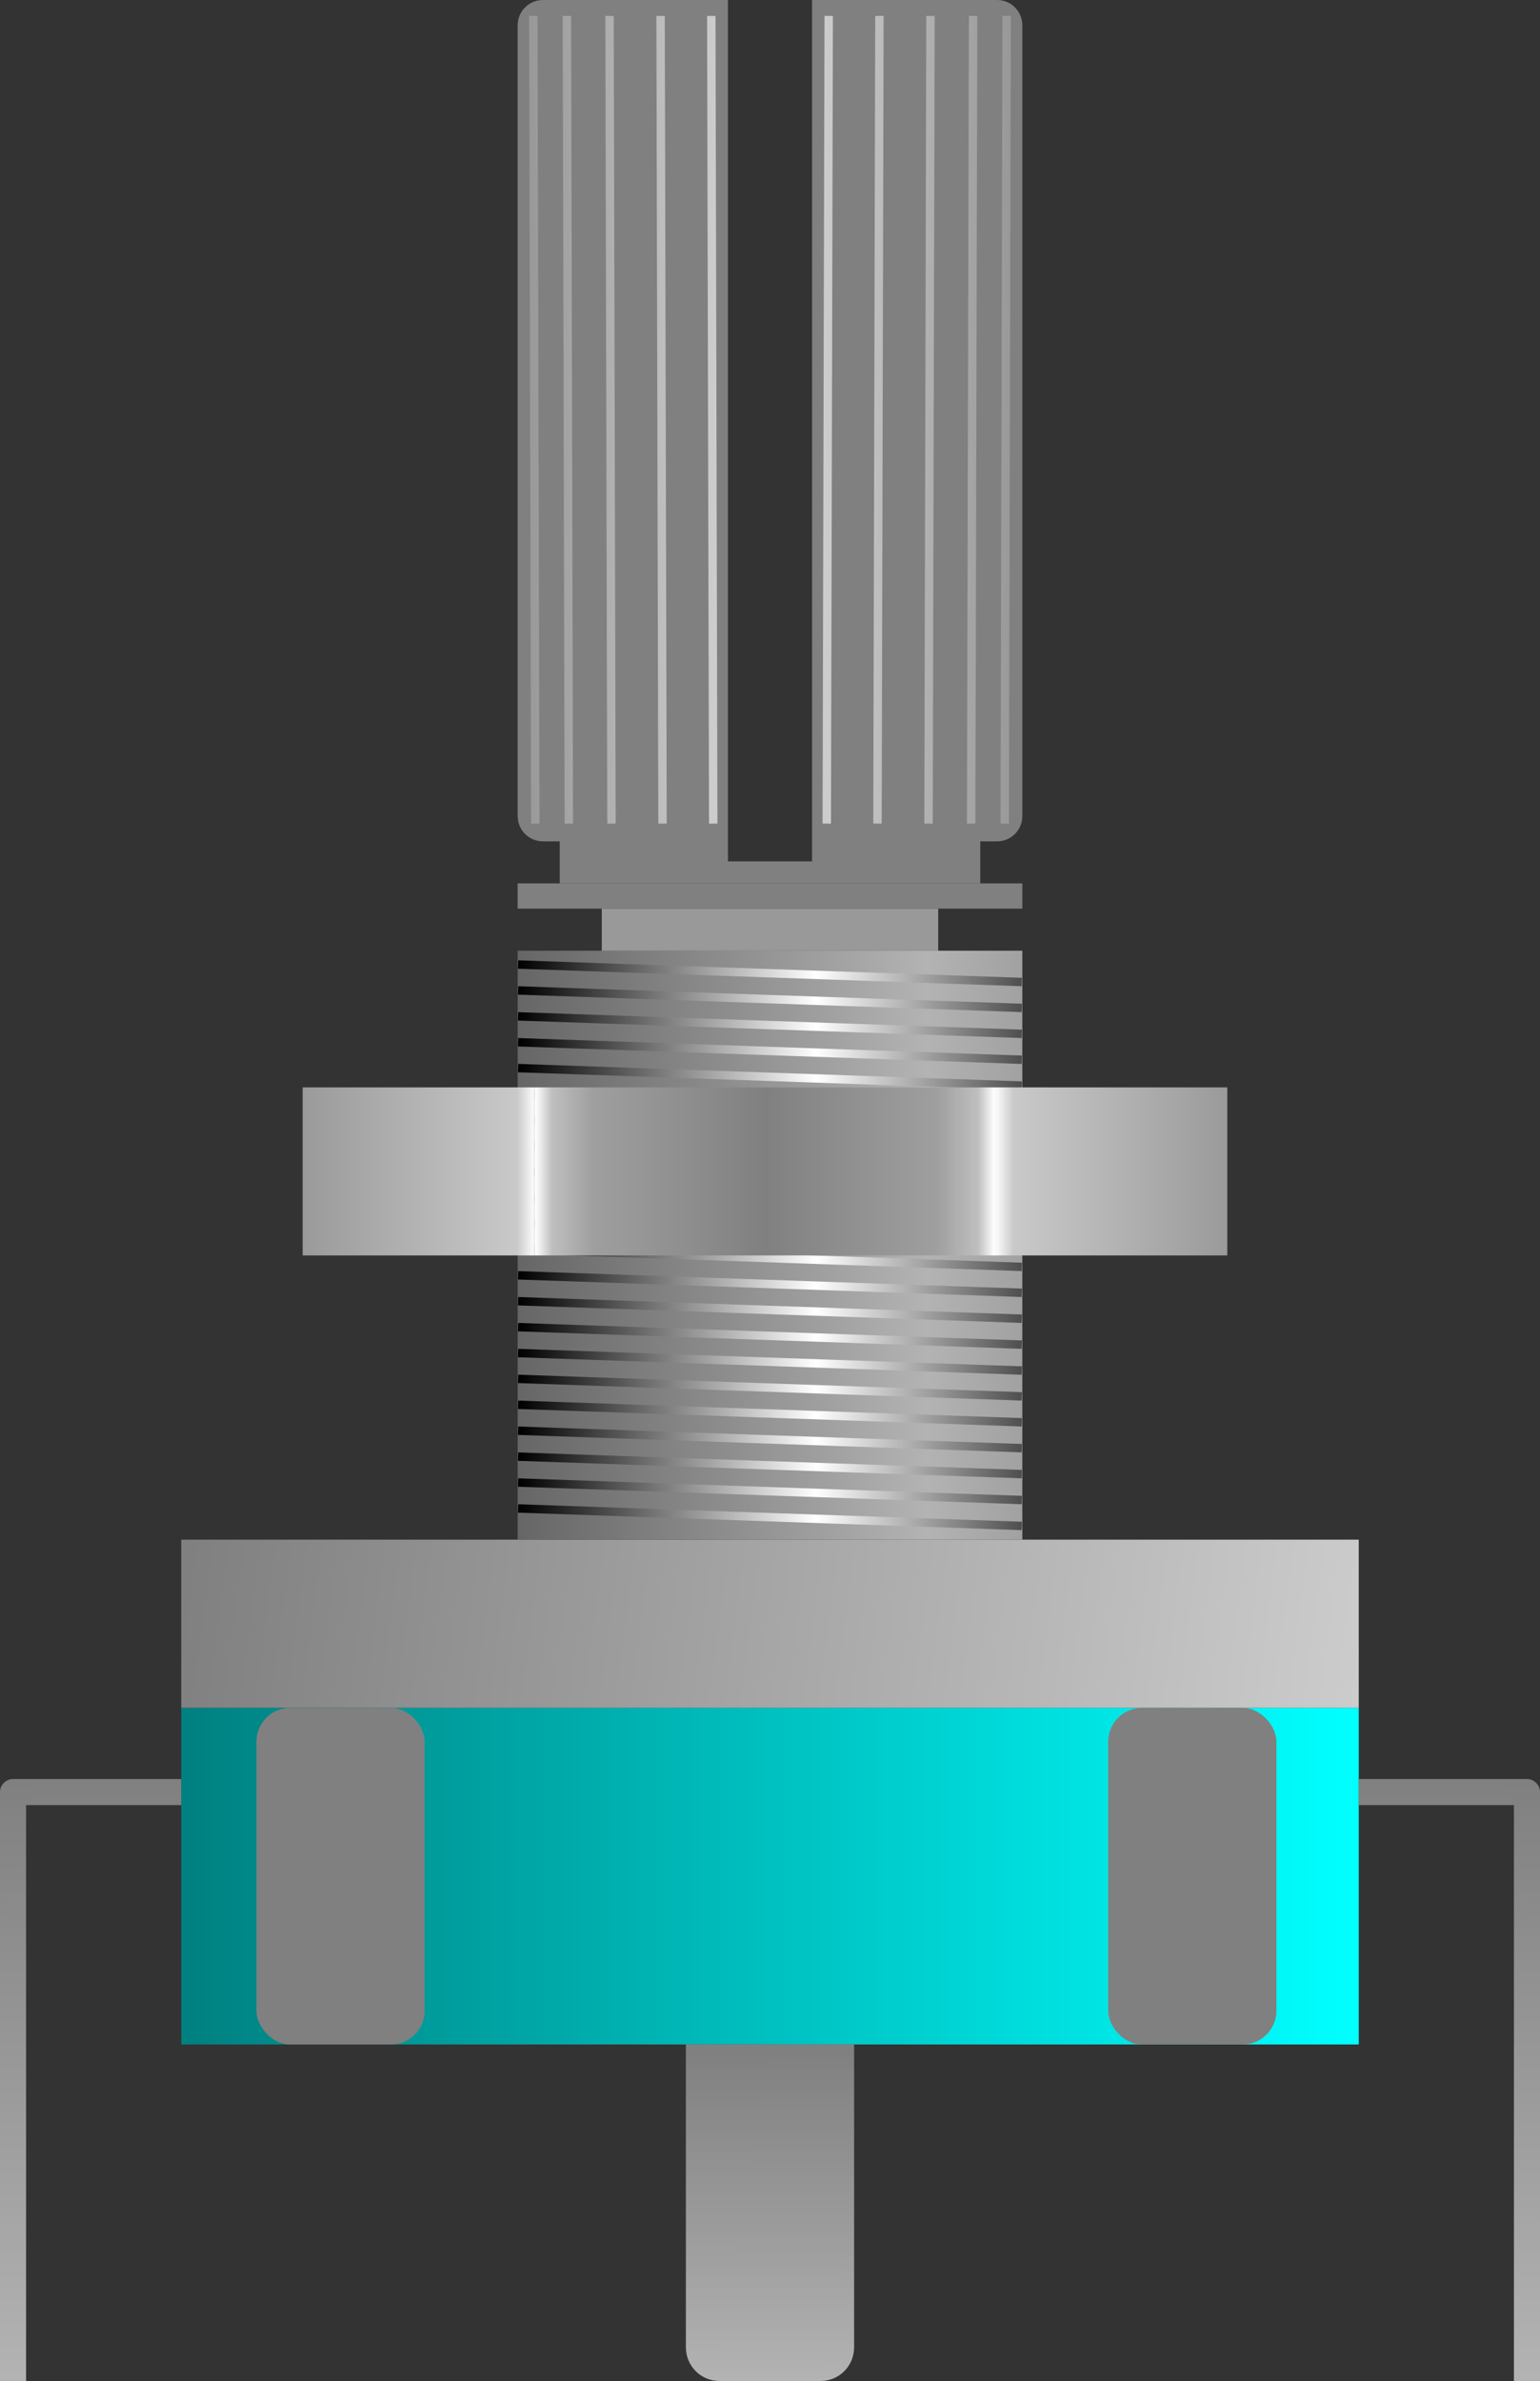
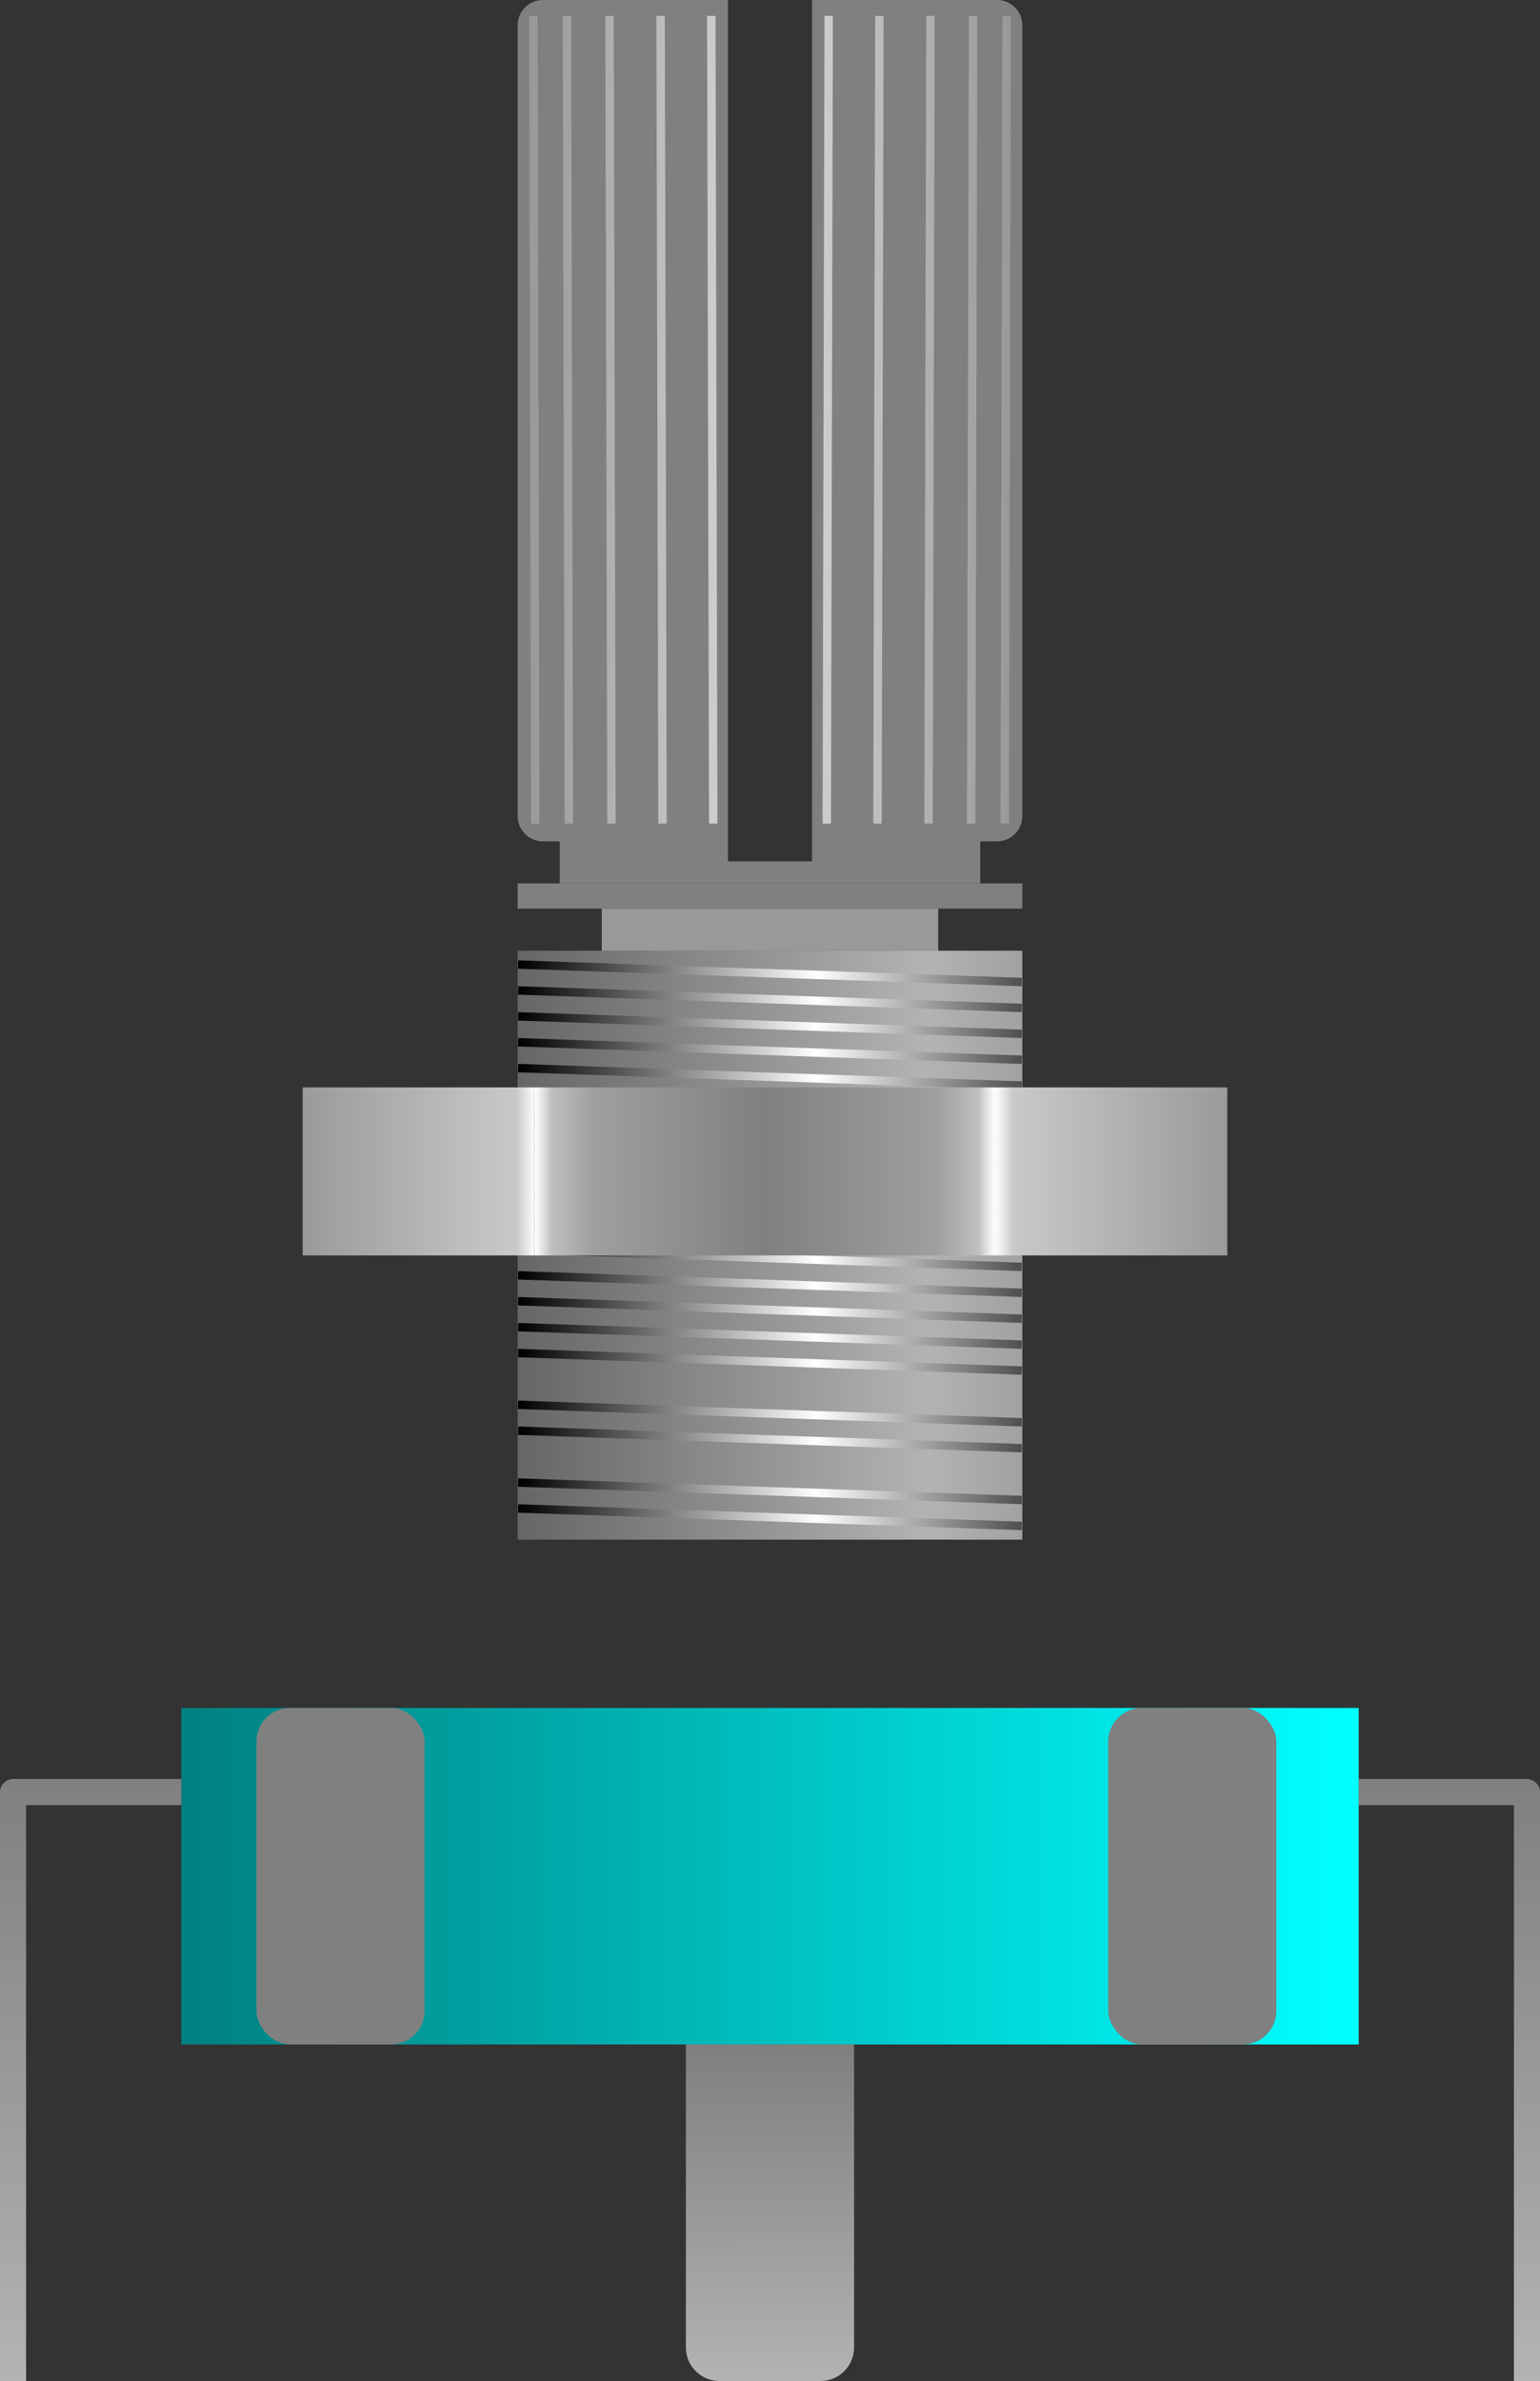
<svg xmlns="http://www.w3.org/2000/svg" xmlns:ns1="http://www.inkscape.org/namespaces/inkscape" xmlns:ns2="http://sodipodi.sourceforge.net/DTD/sodipodi-0.dtd" xmlns:xlink="http://www.w3.org/1999/xlink" width="18.31mm" height="28.3mm" viewBox="0 0 18.31 28.3" version="1.1" id="svg67298" ns1:version="1.2.2 (b0a8486, 2022-12-01)" ns2:docname="encoder-RotaryEncoderCodeSwitch.svg">
  <rect x="0" y="0" width="18.31" height="28.3" fill="#333333" stroke="none" />
  <ns2:namedview id="namedview67300" pagecolor="#ffffff" bordercolor="#666666" borderopacity="1.0" ns1:showpageshadow="2" ns1:pageopacity="0.0" ns1:pagecheckerboard="0" ns1:deskcolor="#d1d1d1" ns1:document-units="mm" showgrid="false" ns1:zoom="15.429812" ns1:cx="22.424122" ns1:cy="58.944333" ns1:current-layer="layer1" />
  <defs id="defs67295">
    <linearGradient ns1:collect="always" id="linearGradient69643">
      <stop style="stop-color:#808080;stop-opacity:1;" offset="0" id="stop69639" />
      <stop style="stop-color:#cccccc;stop-opacity:1" offset="1" id="stop69641" />
    </linearGradient>
    <linearGradient ns1:collect="always" id="linearGradient69631">
      <stop style="stop-color:#808080;stop-opacity:1;" offset="0" id="stop69627" />
      <stop style="stop-color:#b3b3b3;stop-opacity:1" offset="1" id="stop69629" />
    </linearGradient>
    <linearGradient ns1:collect="always" id="linearGradient69623">
      <stop style="stop-color:#808080;stop-opacity:1;" offset="0" id="stop69619" />
      <stop style="stop-color:#b3b3b3;stop-opacity:1" offset="1" id="stop69621" />
    </linearGradient>
    <linearGradient ns1:collect="always" id="linearGradient69534">
      <stop style="stop-color:#999999;stop-opacity:1;" offset="0" id="stop69530" />
      <stop style="stop-color:#cccccc;stop-opacity:1" offset="1" id="stop69532" />
    </linearGradient>
    <linearGradient ns1:collect="always" id="linearGradient69377">
      <stop style="stop-color:#008080;stop-opacity:1" offset="0" id="stop69373" />
      <stop style="stop-color:#00ffff;stop-opacity:1" offset="1" id="stop69375" />
    </linearGradient>
    <linearGradient ns1:collect="always" id="linearGradient69281">
      <stop style="stop-color:#666666;stop-opacity:1" offset="0" id="stop69277" />
      <stop style="stop-color:#b3b3b3;stop-opacity:1" offset="1" id="stop69279" />
    </linearGradient>
    <linearGradient ns1:collect="always" id="linearGradient69242">
      <stop style="stop-color:#000000;stop-opacity:1;" offset="0" id="stop69238" />
      <stop style="stop-color:#ffffff;stop-opacity:1" offset="1" id="stop69240" />
    </linearGradient>
    <linearGradient ns1:collect="always" xlink:href="#linearGradient69242" id="linearGradient69244" x1="85.964" y1="74.715" x2="89.494" y2="74.846" gradientUnits="userSpaceOnUse" spreadMethod="reflect" gradientTransform="translate(1.9151562e-5,0.092)" />
    <linearGradient ns1:collect="always" xlink:href="#linearGradient69281" id="linearGradient69283" x1="85.949" y1="76.587" x2="90.815" y2="76.587" gradientUnits="userSpaceOnUse" spreadMethod="reflect" />
    <linearGradient ns1:collect="always" xlink:href="#linearGradient69242" id="linearGradient69287" gradientUnits="userSpaceOnUse" x1="85.964" y1="74.715" x2="89.494" y2="74.846" spreadMethod="reflect" gradientTransform="translate(1.9151562e-5,0.4)" />
    <linearGradient ns1:collect="always" xlink:href="#linearGradient69242" id="linearGradient69293" gradientUnits="userSpaceOnUse" gradientTransform="translate(1.9151562e-5,1.016)" x1="85.964" y1="74.715" x2="89.494" y2="74.846" spreadMethod="reflect" />
    <linearGradient ns1:collect="always" xlink:href="#linearGradient69242" id="linearGradient69295" gradientUnits="userSpaceOnUse" x1="85.964" y1="74.715" x2="89.494" y2="74.846" spreadMethod="reflect" gradientTransform="translate(1.9151562e-5,0.708)" />
    <linearGradient ns1:collect="always" xlink:href="#linearGradient69242" id="linearGradient69303" gradientUnits="userSpaceOnUse" gradientTransform="translate(1.9151562e-5,1.939)" x1="85.964" y1="74.715" x2="89.494" y2="74.846" spreadMethod="reflect" />
    <linearGradient ns1:collect="always" xlink:href="#linearGradient69242" id="linearGradient69305" gradientUnits="userSpaceOnUse" gradientTransform="translate(1.9151562e-5,1.632)" x1="85.964" y1="74.715" x2="89.494" y2="74.846" spreadMethod="reflect" />
    <linearGradient ns1:collect="always" xlink:href="#linearGradient69242" id="linearGradient69307" gradientUnits="userSpaceOnUse" gradientTransform="translate(1.9151562e-5,1.324)" x1="85.964" y1="74.715" x2="89.494" y2="74.846" spreadMethod="reflect" />
    <linearGradient ns1:collect="always" xlink:href="#linearGradient69242" id="linearGradient69317" gradientUnits="userSpaceOnUse" gradientTransform="translate(1.9151562e-5,3.171)" x1="85.964" y1="74.715" x2="89.494" y2="74.846" spreadMethod="reflect" />
    <linearGradient ns1:collect="always" xlink:href="#linearGradient69242" id="linearGradient69319" gradientUnits="userSpaceOnUse" gradientTransform="translate(1.9151562e-5,2.863)" x1="85.964" y1="74.715" x2="89.494" y2="74.846" spreadMethod="reflect" />
    <linearGradient ns1:collect="always" xlink:href="#linearGradient69242" id="linearGradient69321" gradientUnits="userSpaceOnUse" gradientTransform="translate(1.9151562e-5,2.555)" x1="85.964" y1="74.715" x2="89.494" y2="74.846" spreadMethod="reflect" />
    <linearGradient ns1:collect="always" xlink:href="#linearGradient69242" id="linearGradient69323" gradientUnits="userSpaceOnUse" gradientTransform="translate(1.9151562e-5,2.247)" x1="85.964" y1="74.715" x2="89.494" y2="74.846" spreadMethod="reflect" />
    <linearGradient ns1:collect="always" xlink:href="#linearGradient69242" id="linearGradient69335" gradientUnits="userSpaceOnUse" gradientTransform="translate(1.9151562e-5,4.71)" x1="85.964" y1="74.715" x2="89.494" y2="74.846" spreadMethod="reflect" />
    <linearGradient ns1:collect="always" xlink:href="#linearGradient69242" id="linearGradient69337" gradientUnits="userSpaceOnUse" gradientTransform="translate(1.9151562e-5,4.402)" x1="85.964" y1="74.715" x2="89.494" y2="74.846" spreadMethod="reflect" />
    <linearGradient ns1:collect="always" xlink:href="#linearGradient69242" id="linearGradient69339" gradientUnits="userSpaceOnUse" gradientTransform="translate(1.9151562e-5,4.094)" x1="85.964" y1="74.715" x2="89.494" y2="74.846" spreadMethod="reflect" />
    <linearGradient ns1:collect="always" xlink:href="#linearGradient69242" id="linearGradient69341" gradientUnits="userSpaceOnUse" gradientTransform="translate(1.9151562e-5,3.786)" x1="85.964" y1="74.715" x2="89.494" y2="74.846" spreadMethod="reflect" />
    <linearGradient ns1:collect="always" xlink:href="#linearGradient69242" id="linearGradient69343" gradientUnits="userSpaceOnUse" gradientTransform="translate(1.9151562e-5,3.479)" x1="85.964" y1="74.715" x2="89.494" y2="74.846" spreadMethod="reflect" />
    <linearGradient ns1:collect="always" xlink:href="#linearGradient69242" id="linearGradient69357" gradientUnits="userSpaceOnUse" gradientTransform="translate(1.9151562e-5,6.557)" x1="85.964" y1="74.715" x2="89.494" y2="74.846" spreadMethod="reflect" />
    <linearGradient ns1:collect="always" xlink:href="#linearGradient69242" id="linearGradient69359" gradientUnits="userSpaceOnUse" gradientTransform="translate(1.9151562e-5,6.249)" x1="85.964" y1="74.715" x2="89.494" y2="74.846" spreadMethod="reflect" />
    <linearGradient ns1:collect="always" xlink:href="#linearGradient69242" id="linearGradient69361" gradientUnits="userSpaceOnUse" gradientTransform="translate(1.9151562e-5,5.941)" x1="85.964" y1="74.715" x2="89.494" y2="74.846" spreadMethod="reflect" />
    <linearGradient ns1:collect="always" xlink:href="#linearGradient69242" id="linearGradient69363" gradientUnits="userSpaceOnUse" gradientTransform="translate(1.9151562e-5,5.633)" x1="85.964" y1="74.715" x2="89.494" y2="74.846" spreadMethod="reflect" />
    <linearGradient ns1:collect="always" xlink:href="#linearGradient69242" id="linearGradient69365" gradientUnits="userSpaceOnUse" gradientTransform="translate(1.9151562e-5,5.326)" x1="85.964" y1="74.715" x2="89.494" y2="74.846" spreadMethod="reflect" />
    <linearGradient ns1:collect="always" xlink:href="#linearGradient69242" id="linearGradient69367" gradientUnits="userSpaceOnUse" gradientTransform="translate(1.9151562e-5,5.018)" x1="85.964" y1="74.715" x2="89.494" y2="74.846" spreadMethod="reflect" />
    <linearGradient ns1:collect="always" xlink:href="#linearGradient69377" id="linearGradient69379" x1="81.948" y1="85.702" x2="95.838" y2="85.702" gradientUnits="userSpaceOnUse" />
    <linearGradient ns1:collect="always" xlink:href="#linearGradient69534" id="linearGradient69536" x1="86.088" y1="67.578" x2="88.302" y2="67.595" gradientUnits="userSpaceOnUse" gradientTransform="translate(-0.002)" />
    <linearGradient ns1:collect="always" xlink:href="#linearGradient69534" id="linearGradient69540" gradientUnits="userSpaceOnUse" x1="86.088" y1="67.578" x2="88.302" y2="67.595" gradientTransform="matrix(-1,0,0,1,177.894,0)" />
    <linearGradient ns1:collect="always" xlink:href="#linearGradient69623" id="linearGradient69625" x1="88.607" y1="87.734" x2="88.618" y2="91.654" gradientUnits="userSpaceOnUse" />
    <linearGradient ns1:collect="always" xlink:href="#linearGradient69631" id="linearGradient69633" x1="79.859" y1="84.509" x2="79.945" y2="91.589" gradientUnits="userSpaceOnUse" />
    <linearGradient ns1:collect="always" xlink:href="#linearGradient69631" id="linearGradient69637" gradientUnits="userSpaceOnUse" x1="79.859" y1="84.509" x2="79.945" y2="91.589" gradientTransform="matrix(-1,0,0,1,177.892,0)" />
    <linearGradient ns1:collect="always" xlink:href="#linearGradient69643" id="linearGradient69645" x1="82.053" y1="81.655" x2="95.959" y2="83.475" gradientUnits="userSpaceOnUse" />
    <linearGradient ns1:collect="always" xlink:href="#linearGradient35418" id="linearGradient35435" gradientUnits="userSpaceOnUse" gradientTransform="translate(0,-1.7301084e-5)" x1="542.889" y1="1278.783" x2="558.439" y2="1278.783" />
    <linearGradient ns1:collect="always" id="linearGradient35418">
      <stop style="stop-color:#999999;stop-opacity:1;" offset="0" id="stop35412" />
      <stop style="stop-color:#c9c9c9;stop-opacity:1;" offset="0.932" id="stop35414" />
      <stop style="stop-color:#f9f9f9;stop-opacity:1" offset="1" id="stop35416" />
    </linearGradient>
    <linearGradient ns1:collect="always" xlink:href="#linearGradient35406" id="linearGradient35437" gradientUnits="userSpaceOnUse" gradientTransform="translate(0,-1.7301084e-5)" x1="558.592" y1="1278.805" x2="573.76" y2="1278.805" spreadMethod="reflect" />
    <linearGradient ns1:collect="always" id="linearGradient35406">
      <stop style="stop-color:#ffffff;stop-opacity:1" offset="0" id="stop35402" />
      <stop style="stop-color:#bfbfbf;stop-opacity:1;" offset="0.072" id="stop35410" />
      <stop style="stop-color:#9f9f9f;stop-opacity:1;" offset="0.251" id="stop35420" />
      <stop style="stop-color:#808080;stop-opacity:1" offset="1" id="stop35404" />
    </linearGradient>
    <linearGradient ns1:collect="always" xlink:href="#linearGradient33940" id="linearGradient35439" gradientUnits="userSpaceOnUse" gradientTransform="translate(-1147.524,-1.7301084e-5)" x1="542.889" y1="1278.783" x2="558.439" y2="1278.783" />
    <linearGradient ns1:collect="always" id="linearGradient33940">
      <stop style="stop-color:#999999;stop-opacity:1;" offset="0" id="stop33936" />
      <stop style="stop-color:#c9c9c9;stop-opacity:1;" offset="0.929" id="stop35396" />
      <stop style="stop-color:#f9f9f9;stop-opacity:1" offset="1" id="stop33938" />
    </linearGradient>
  </defs>
  <g ns1:label="Capa 1" ns1:groupmode="layer" id="layer1" transform="translate(-79.791,-63.346)">
-     <rect style="opacity:1;fill:url(#linearGradient69645);fill-opacity:1;stroke-width:0.1;stroke-miterlimit:10" id="rect68871" width="14" height="2" x="81.946" y="81.646" />
    <rect style="opacity:1;fill:url(#linearGradient69379);fill-opacity:1;stroke-width:0.1;stroke-miterlimit:10" id="rect68873" width="14" height="4" x="81.946" y="83.646" />
    <rect style="opacity:1;fill:url(#linearGradient69283);fill-opacity:1;stroke-width:0.1;stroke-miterlimit:10" id="rect68875" width="6" height="7" x="85.946" y="74.646" />
    <path id="rect68877" style="opacity:1;fill:#808080;stroke-width:0.1;stroke-miterlimit:10" d="m 86.246,63.346 c -0.166,0 -0.3,0.134 -0.3,0.3 v 9.4 c 0,0.166 0.134,0.3 0.3,0.3 h 0.2 v 0.5 h 5 v -0.5 h 0.2 c 0.166,0 0.3,-0.134 0.3,-0.3 v -9.4 c 0,-0.166 -0.134,-0.3 -0.3,-0.3 H 89.446 V 73.584 H 88.446 V 63.346 Z" />
    <rect style="opacity:1;fill:#999999;stroke-width:0.1;stroke-miterlimit:10" id="rect68879" width="4" height="0.5" x="86.946" y="74.146" />
    <rect style="opacity:1;fill:#808080;stroke-width:0.1;stroke-miterlimit:10" id="rect68881" width="6" height="0.3" x="85.946" y="73.846" />
    <rect style="opacity:1;fill:#808080;stroke-width:0.1;stroke-miterlimit:10" id="rect68937" width="2" height="4" x="82.84" y="83.646" rx="0.4" ry="0.4" />
    <rect style="opacity:1;fill:#808080;stroke-width:0.1;stroke-miterlimit:10" id="rect68939" width="2" height="4" x="92.967" y="83.646" rx="0.4" ry="0.4" />
    <path id="rect68941" style="opacity:1;fill:url(#linearGradient69625);fill-opacity:1;stroke-width:0.1;stroke-miterlimit:10" d="m 87.946,87.646 v 0.4 2.281 0.919 c 0,0.222 0.178,0.4 0.4,0.4 h 1.2 c 0.222,0 0.4,-0.178 0.4,-0.4 V 90.327 88.046 87.646 H 89.546 88.346 Z" />
    <path id="path69171" style="opacity:1;fill:url(#linearGradient69633);fill-opacity:1;stroke-width:0.1;stroke-miterlimit:10" d="m 81.946,84.491 v 0.31 h -1.845 v 6.845 h -0.31 v -6.992 a 0.155,0.155 0 0 1 0,-0.008 0.155,0.155 0 0 1 0.008,-0.048 0.155,0.155 0 0 1 0.013,-0.029 0.155,0.155 0 0 1 0.007,-0.01 0.155,0.155 0 0 1 0.004,-0.006 0.155,0.155 0 0 1 0.028,-0.028 0.155,0.155 0 0 1 0.006,-0.005 0.155,0.155 0 0 1 0.041,-0.021 0.155,0.155 0 0 1 0.047,-0.008 0.155,0.155 0 0 1 5.17e-4,0 0.155,0.155 0 0 1 5.17e-4,0 h 0.01 z" />
    <path style="fill:none;fill-opacity:1;stroke:url(#linearGradient69244);stroke-width:0.1;stroke-linecap:butt;stroke-linejoin:miter;stroke-dasharray:none;stroke-opacity:1" d="m 85.951,74.81 5.989,0.208 v 0" id="path69205" ns2:nodetypes="ccc" />
    <path style="fill:none;fill-opacity:1;stroke:url(#linearGradient69287);stroke-width:0.1;stroke-linecap:butt;stroke-linejoin:miter;stroke-dasharray:none;stroke-opacity:1" d="m 85.951,75.118 5.989,0.208 v 0" id="path69285" ns2:nodetypes="ccc" />
    <path style="fill:none;fill-opacity:1;stroke:url(#linearGradient69295);stroke-width:0.1;stroke-linecap:butt;stroke-linejoin:miter;stroke-dasharray:none;stroke-opacity:1" d="m 85.951,75.426 5.989,0.208 v 0" id="path69289" ns2:nodetypes="ccc" />
    <path style="fill:none;fill-opacity:1;stroke:url(#linearGradient69293);stroke-width:0.1;stroke-linecap:butt;stroke-linejoin:miter;stroke-dasharray:none;stroke-opacity:1" d="m 85.951,75.734 5.989,0.208 v 0" id="path69291" ns2:nodetypes="ccc" />
    <path style="fill:none;fill-opacity:1;stroke:url(#linearGradient69307);stroke-width:0.1;stroke-linecap:butt;stroke-linejoin:miter;stroke-dasharray:none;stroke-opacity:1" d="m 85.951,76.041 5.989,0.208 v 0" id="path69297" ns2:nodetypes="ccc" />
-     <path style="fill:none;fill-opacity:1;stroke:url(#linearGradient69305);stroke-width:0.1;stroke-linecap:butt;stroke-linejoin:miter;stroke-dasharray:none;stroke-opacity:1" d="M 85.951,76.349 91.941,76.557 v 0" id="path69299" ns2:nodetypes="ccc" />
    <path style="fill:none;fill-opacity:1;stroke:url(#linearGradient69303);stroke-width:0.1;stroke-linecap:butt;stroke-linejoin:miter;stroke-dasharray:none;stroke-opacity:1" d="m 85.951,76.657 5.989,0.208 v 0" id="path69301" ns2:nodetypes="ccc" />
    <path style="fill:none;fill-opacity:1;stroke:url(#linearGradient69323);stroke-width:0.1;stroke-linecap:butt;stroke-linejoin:miter;stroke-dasharray:none;stroke-opacity:1" d="m 85.951,76.965 5.989,0.208 v 0" id="path69309" ns2:nodetypes="ccc" />
-     <path style="fill:none;fill-opacity:1;stroke:url(#linearGradient69321);stroke-width:0.1;stroke-linecap:butt;stroke-linejoin:miter;stroke-dasharray:none;stroke-opacity:1" d="m 85.951,77.273 5.989,0.208 v 0" id="path69311" ns2:nodetypes="ccc" />
    <path style="fill:none;fill-opacity:1;stroke:url(#linearGradient69319);stroke-width:0.1;stroke-linecap:butt;stroke-linejoin:miter;stroke-dasharray:none;stroke-opacity:1" d="m 85.951,77.581 5.989,0.208 v 0" id="path69313" ns2:nodetypes="ccc" />
    <path style="fill:none;fill-opacity:1;stroke:url(#linearGradient69317);stroke-width:0.1;stroke-linecap:butt;stroke-linejoin:miter;stroke-dasharray:none;stroke-opacity:1" d="m 85.951,77.888 5.989,0.208 v 0" id="path69315" ns2:nodetypes="ccc" />
    <path style="fill:none;fill-opacity:1;stroke:url(#linearGradient69343);stroke-width:0.1;stroke-linecap:butt;stroke-linejoin:miter;stroke-dasharray:none;stroke-opacity:1" d="m 85.951,78.196 5.989,0.208 v 0" id="path69325" ns2:nodetypes="ccc" />
    <path style="fill:none;fill-opacity:1;stroke:url(#linearGradient69341);stroke-width:0.1;stroke-linecap:butt;stroke-linejoin:miter;stroke-dasharray:none;stroke-opacity:1" d="m 85.951,78.504 5.989,0.208 v 0" id="path69327" ns2:nodetypes="ccc" />
    <path style="fill:none;fill-opacity:1;stroke:url(#linearGradient69339);stroke-width:0.1;stroke-linecap:butt;stroke-linejoin:miter;stroke-dasharray:none;stroke-opacity:1" d="m 85.951,78.812 5.989,0.208 v 0" id="path69329" ns2:nodetypes="ccc" />
    <path style="fill:none;fill-opacity:1;stroke:url(#linearGradient69337);stroke-width:0.1;stroke-linecap:butt;stroke-linejoin:miter;stroke-dasharray:none;stroke-opacity:1" d="m 85.951,79.12 5.989,0.208 v 0" id="path69331" ns2:nodetypes="ccc" />
    <path style="fill:none;fill-opacity:1;stroke:url(#linearGradient69335);stroke-width:0.1;stroke-linecap:butt;stroke-linejoin:miter;stroke-dasharray:none;stroke-opacity:1" d="m 85.951,79.428 5.989,0.208 v 0" id="path69333" ns2:nodetypes="ccc" />
-     <path style="fill:none;fill-opacity:1;stroke:url(#linearGradient69367);stroke-width:0.1;stroke-linecap:butt;stroke-linejoin:miter;stroke-dasharray:none;stroke-opacity:1" d="m 85.951,79.735 5.989,0.208 v 0" id="path69345" ns2:nodetypes="ccc" />
    <path style="fill:none;fill-opacity:1;stroke:url(#linearGradient69365);stroke-width:0.1;stroke-linecap:butt;stroke-linejoin:miter;stroke-dasharray:none;stroke-opacity:1" d="m 85.951,80.043 5.989,0.208 v 0" id="path69347" ns2:nodetypes="ccc" />
    <path style="fill:none;fill-opacity:1;stroke:url(#linearGradient69363);stroke-width:0.1;stroke-linecap:butt;stroke-linejoin:miter;stroke-dasharray:none;stroke-opacity:1" d="m 85.951,80.351 5.989,0.208 v 0" id="path69349" ns2:nodetypes="ccc" />
-     <path style="fill:none;fill-opacity:1;stroke:url(#linearGradient69361);stroke-width:0.1;stroke-linecap:butt;stroke-linejoin:miter;stroke-dasharray:none;stroke-opacity:1" d="m 85.951,80.659 5.989,0.208 v 0" id="path69351" ns2:nodetypes="ccc" />
    <path style="fill:none;fill-opacity:1;stroke:url(#linearGradient69359);stroke-width:0.1;stroke-linecap:butt;stroke-linejoin:miter;stroke-dasharray:none;stroke-opacity:1" d="m 85.951,80.967 5.989,0.208 v 0" id="path69353" ns2:nodetypes="ccc" />
    <path style="fill:none;fill-opacity:1;stroke:url(#linearGradient69357);stroke-width:0.1;stroke-linecap:butt;stroke-linejoin:miter;stroke-dasharray:none;stroke-opacity:1" d="m 85.951,81.275 5.989,0.208 v 0" id="path69355" ns2:nodetypes="ccc" />
    <path id="path69381" style="fill:none;fill-opacity:1;stroke:url(#linearGradient69536);stroke-width:0.1;stroke-linecap:butt;stroke-linejoin:miter;stroke-dasharray:none;stroke-opacity:1" d="m 86.132,63.535 0.023,9.6 z m 0.399,0 0.023,9.6 z m 0.507,0 0.023,9.6 z m 0.607,0 0.023,9.6 z m 0.603,0 0.023,9.6 z" />
    <path id="path69538" style="fill:none;fill-opacity:1;stroke:url(#linearGradient69540);stroke-width:0.1;stroke-linecap:butt;stroke-linejoin:miter;stroke-dasharray:none;stroke-opacity:1" d="m 91.76,63.535 -0.023,9.6 z m -0.399,0 -0.023,9.6 z m -0.507,0 -0.023,9.6 z m -0.607,0 -0.023,9.6 z m -0.603,0 -0.023,9.6 z" />
    <path id="path69635" style="opacity:1;fill:url(#linearGradient69637);fill-opacity:1;stroke-width:0.1;stroke-miterlimit:10" d="m 95.946,84.491 v 0.31 h 1.845 v 6.845 h 0.31 v -6.992 a 0.155,0.155 0 0 0 0,-0.008 0.155,0.155 0 0 0 -0.008,-0.048 0.155,0.155 0 0 0 -0.013,-0.029 0.155,0.155 0 0 0 -0.007,-0.01 0.155,0.155 0 0 0 -0.004,-0.006 0.155,0.155 0 0 0 -0.028,-0.028 0.155,0.155 0 0 0 -0.006,-0.005 0.155,0.155 0 0 0 -0.041,-0.021 0.155,0.155 0 0 0 -0.047,-0.008 0.155,0.155 0 0 0 -5.17e-4,0 0.155,0.155 0 0 0 -5.17e-4,0 h -0.01 z" />
    <g id="g71285" ns1:label="Nut" transform="matrix(0.18,0,0,0.237,-14.391,-225.896)" style="stroke-width:1.28">
      <rect style="opacity:1;mix-blend-mode:normal;fill:url(#linearGradient35435);fill-opacity:1;stroke:none;stroke-width:0.484;stroke-miterlimit:10;stroke-dasharray:none" id="rect71279" width="15.315" height="8.428" x="543.224" y="1274.964" />
      <rect style="opacity:1;fill:url(#linearGradient35437);fill-opacity:1;stroke:none;stroke-width:0.484;stroke-miterlimit:10;stroke-dasharray:none" id="rect71281" width="30.445" height="8.428" x="558.539" y="1274.964" />
      <rect style="opacity:1;mix-blend-mode:normal;fill:url(#linearGradient35439);fill-opacity:1;stroke:none;stroke-width:0.484;stroke-miterlimit:10;stroke-dasharray:none" id="rect71283" width="15.315" height="8.428" x="-604.3" y="1274.964" transform="scale(-1,1)" />
    </g>
  </g>
</svg>